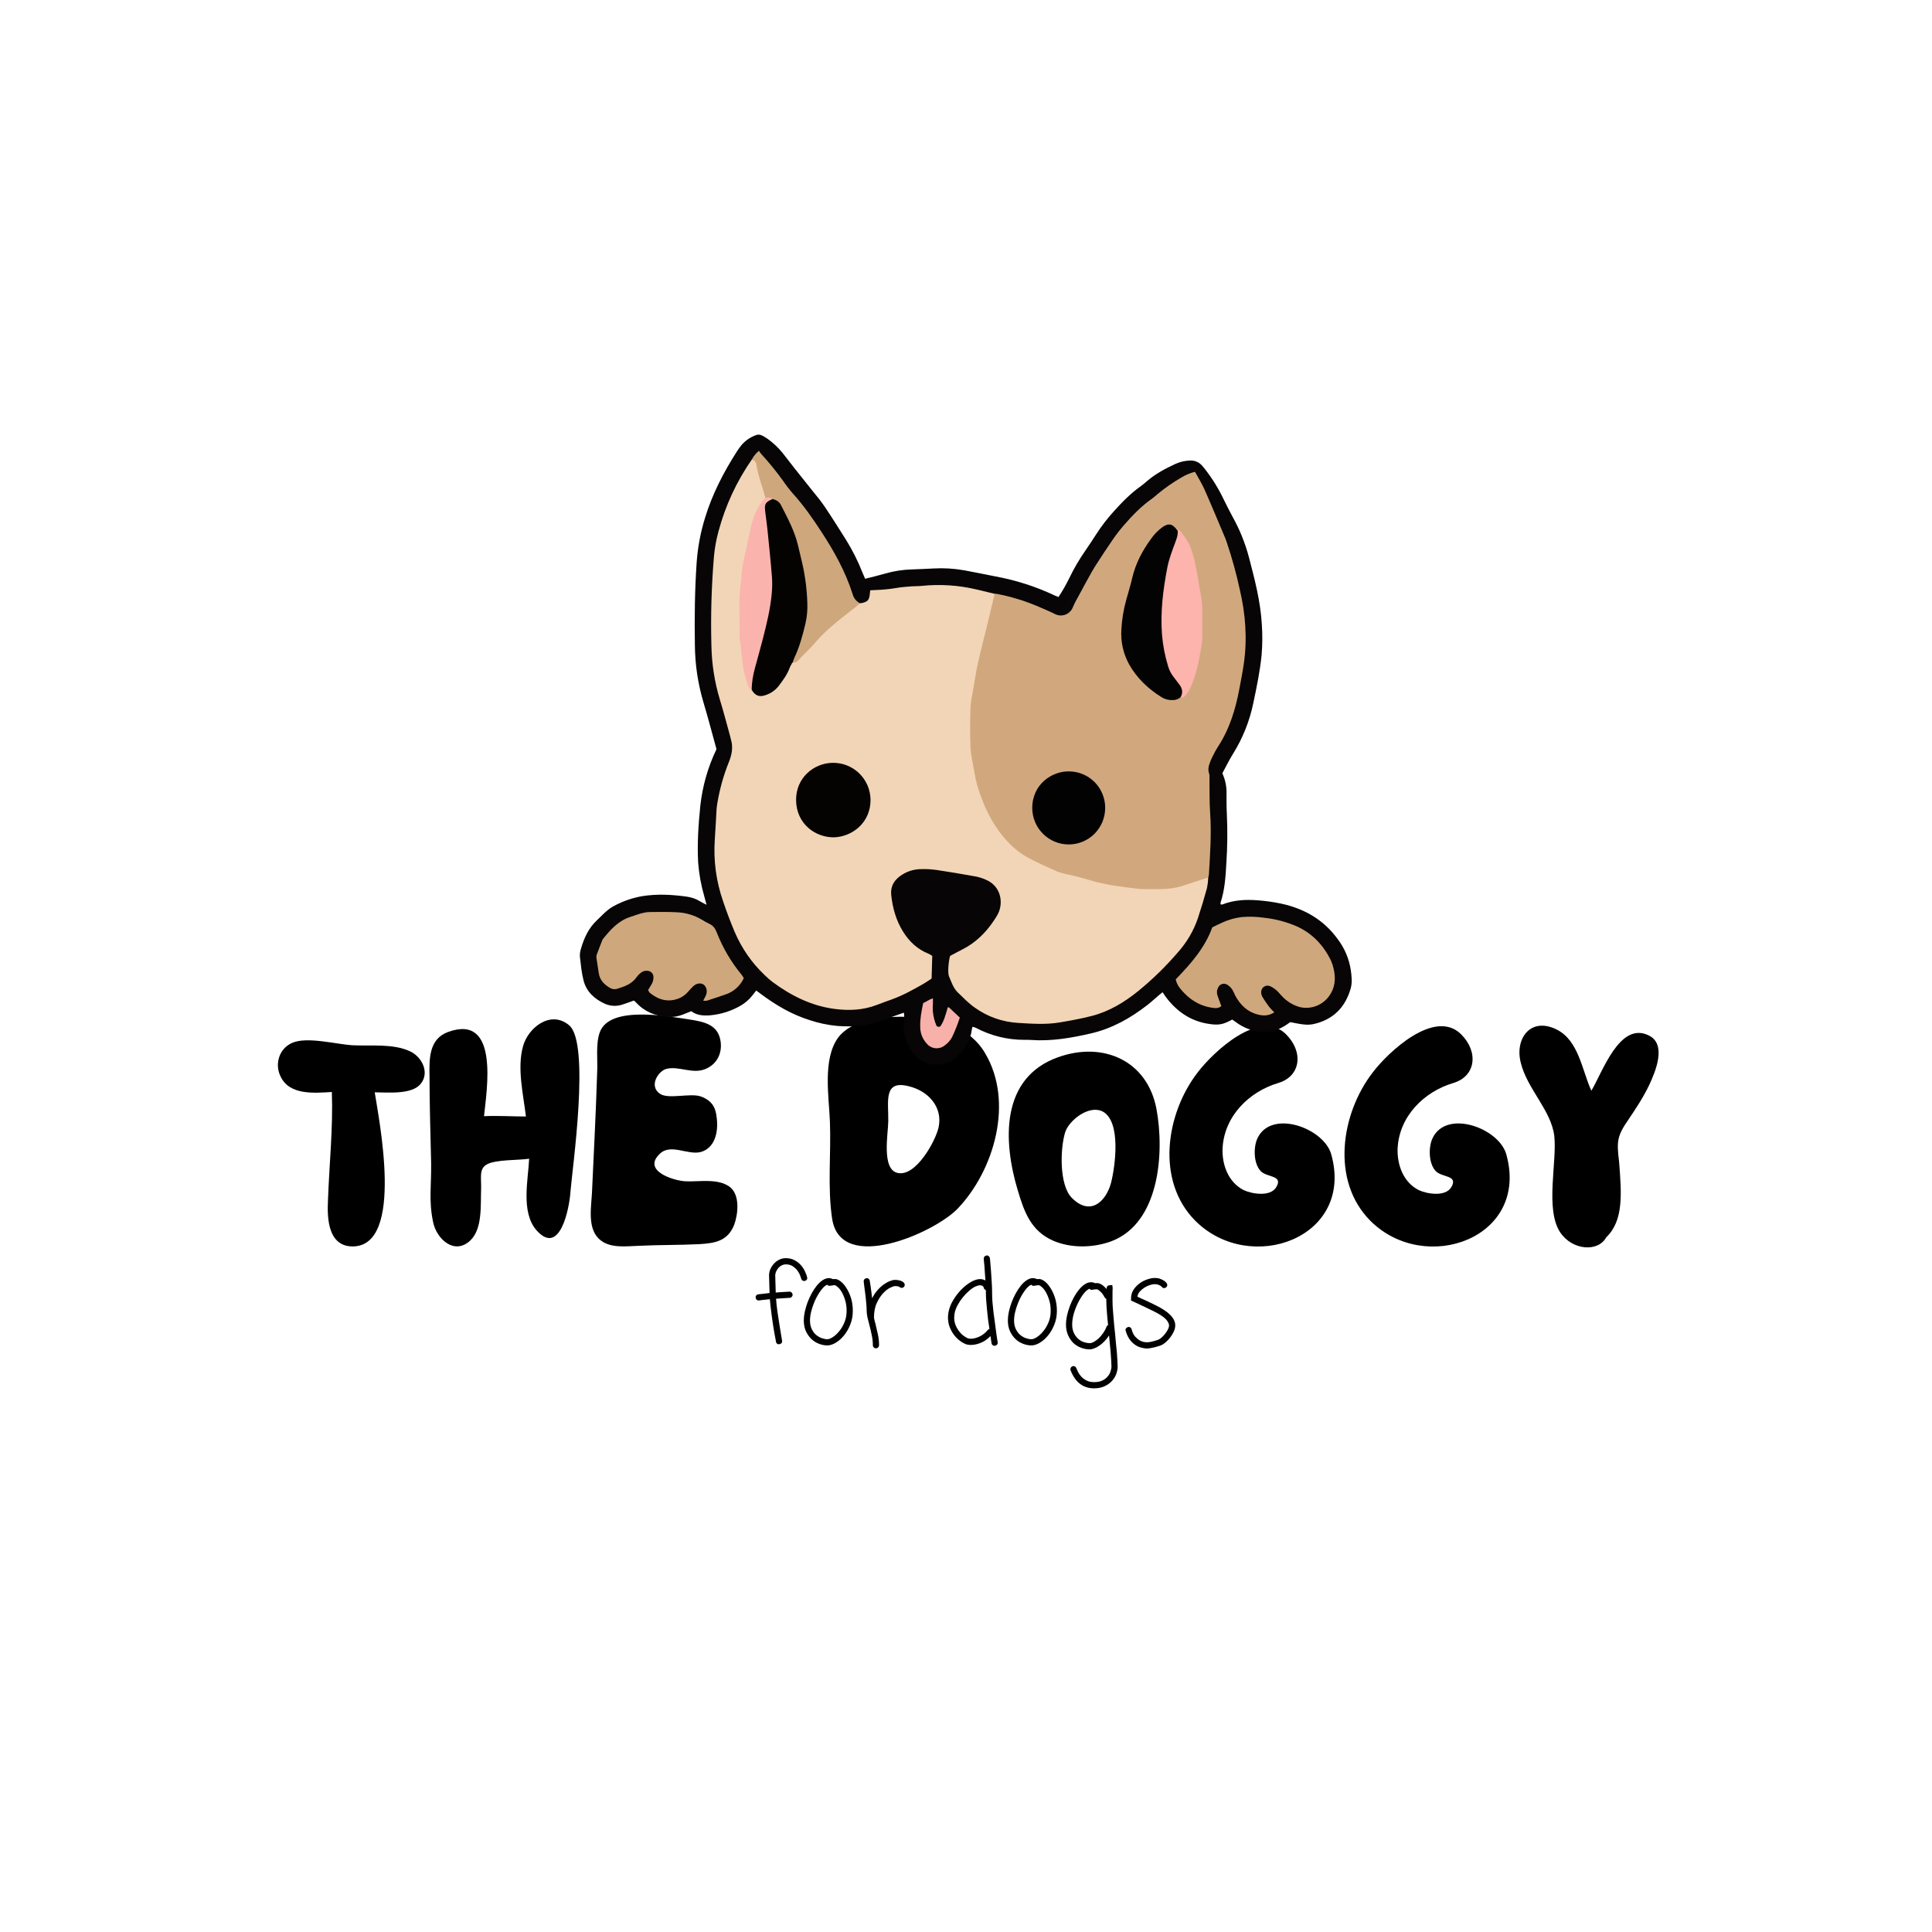
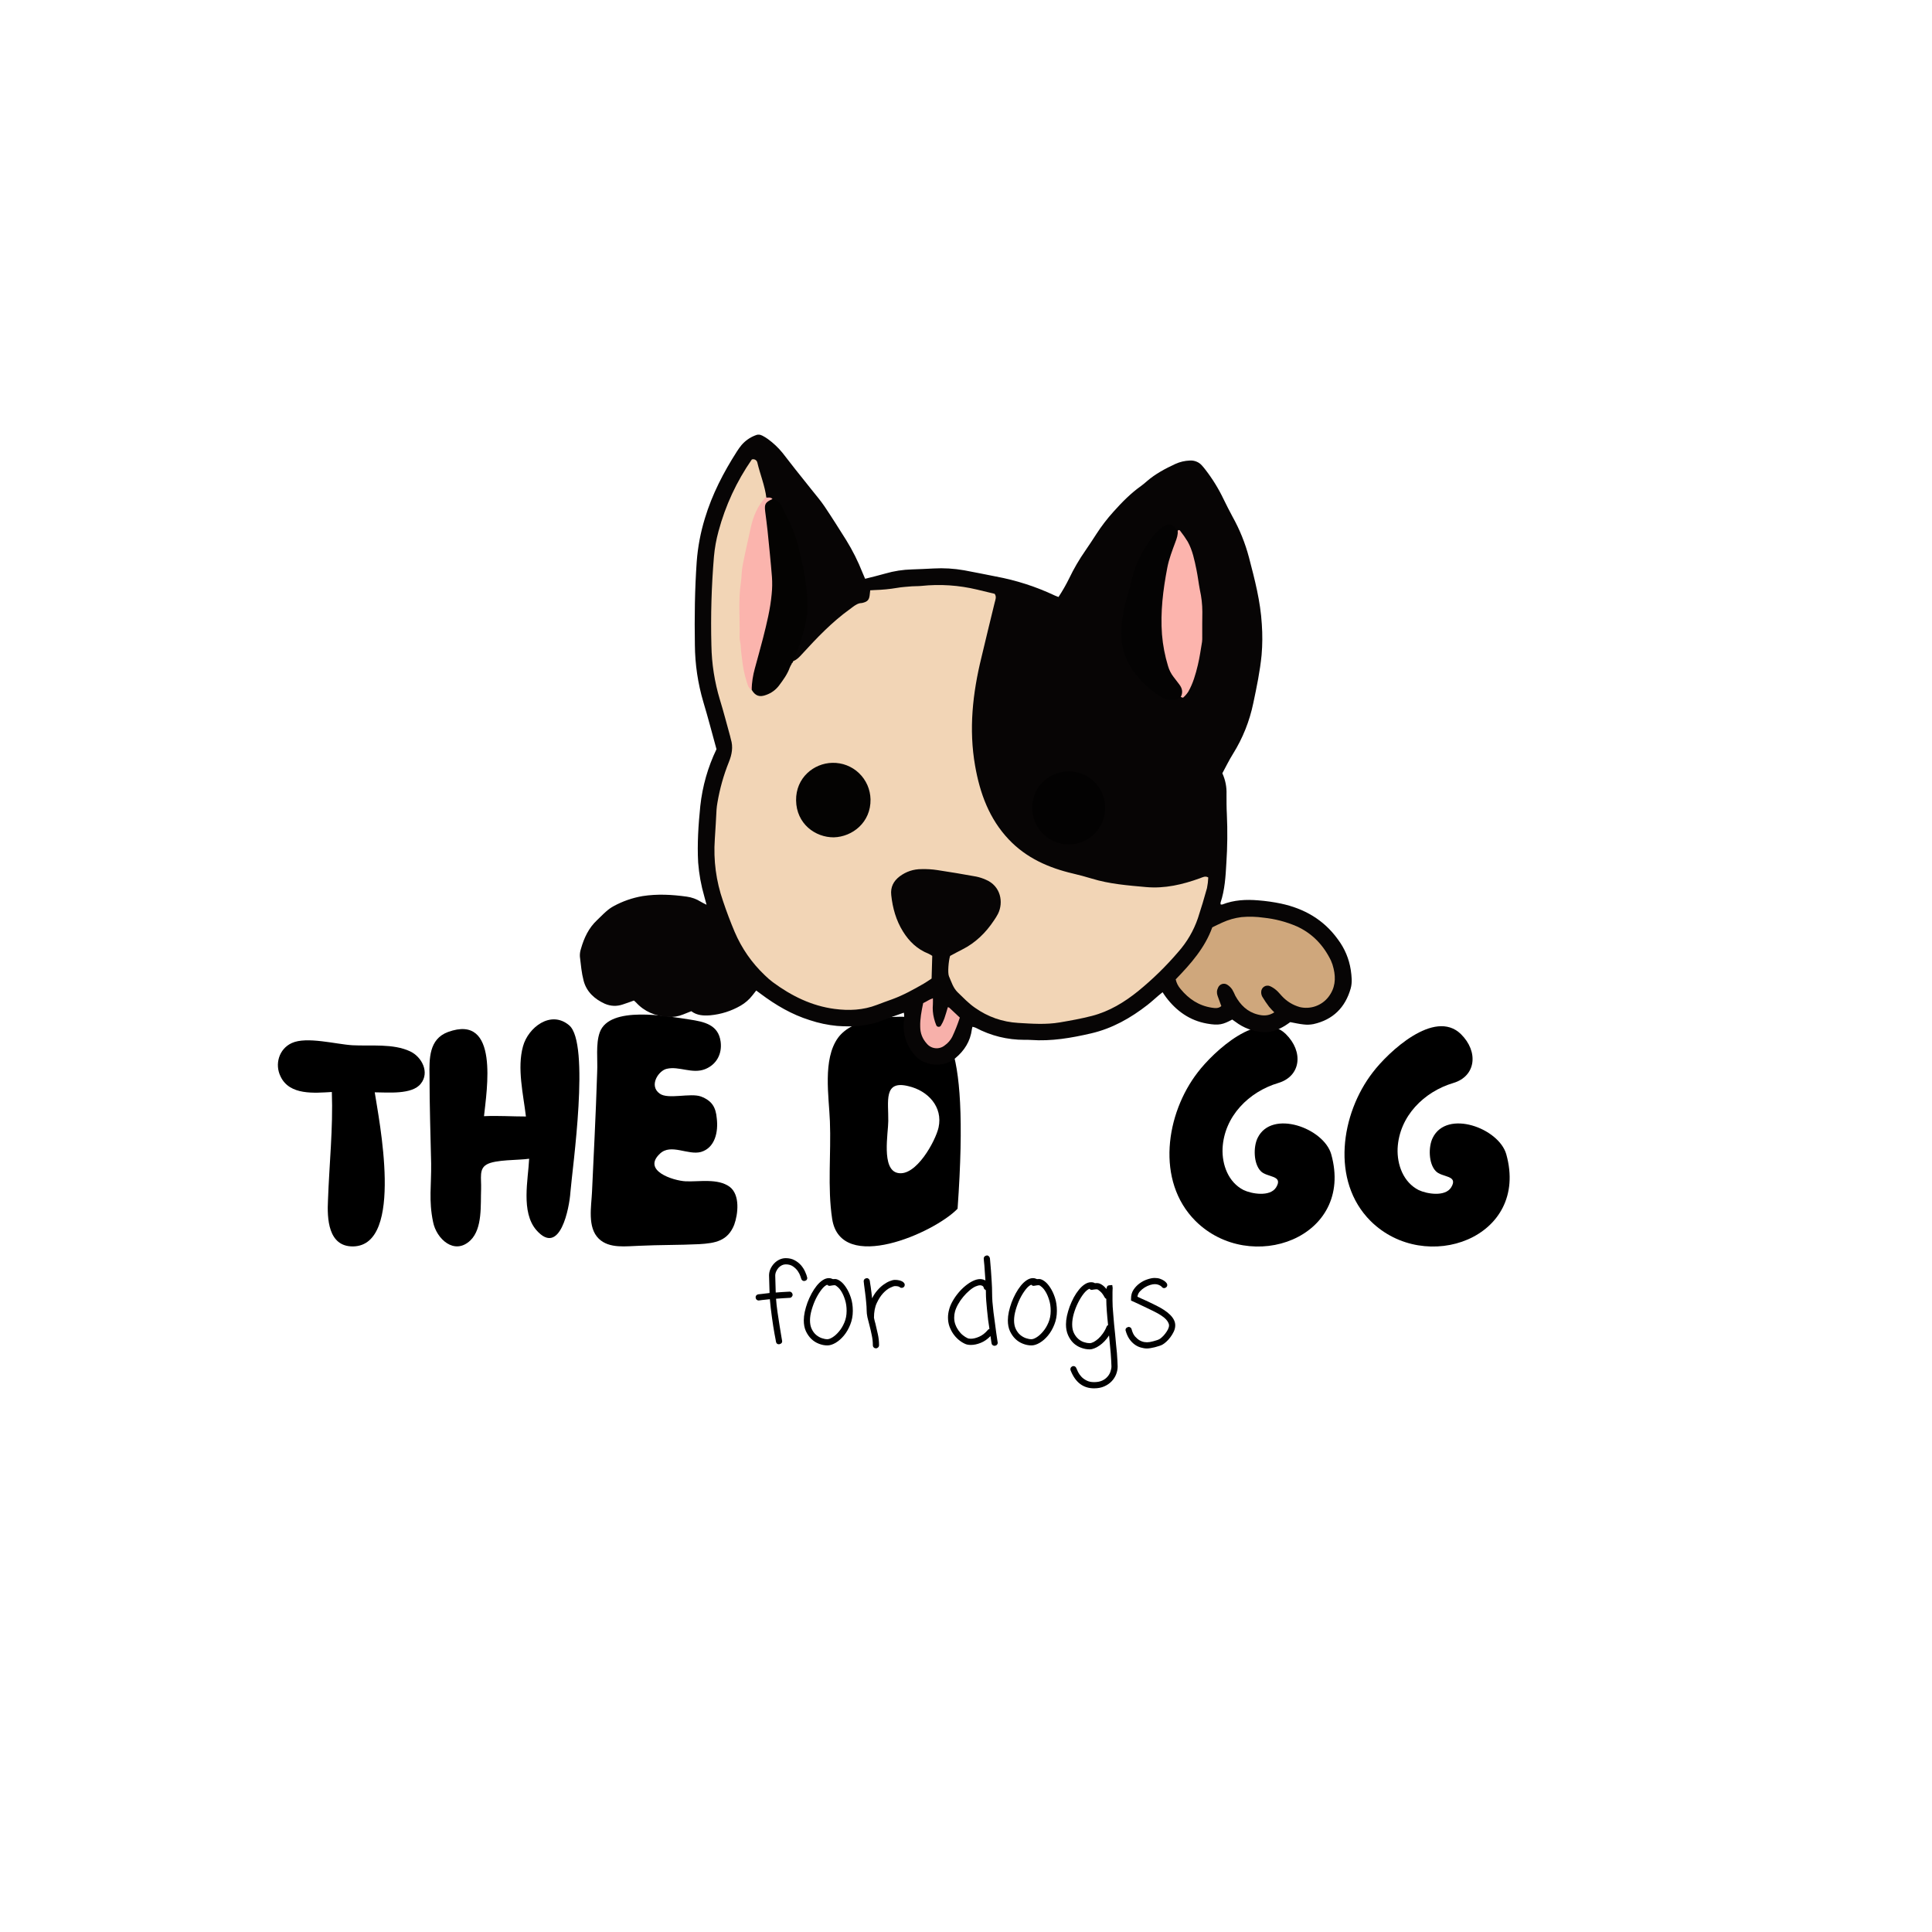
<svg xmlns="http://www.w3.org/2000/svg" version="1.0" preserveAspectRatio="xMidYMid meet" height="500" viewBox="0 0 375 375" zoomAndPan="magnify" width="500">
  <defs>
    <g />
    <clipPath id="22f3668ca6">
      <path clip-rule="nonzero" d="M 112.5 84.316 L 262.5 84.316 L 262.5 207 L 112.5 207 Z M 112.5 84.316" />
    </clipPath>
  </defs>
  <rect fill-opacity="1" height="450" y="-37.5" fill="#ffffff" width="450" x="-37.5" />
  <rect fill-opacity="1" height="450" y="-37.5" fill="#ffffff" width="450" x="-37.5" />
  <g fill-opacity="1" fill="#000000">
    <g transform="translate(53.025, 241.93)">
      <g>
        <path d="M 15.52 0 C 25.531 -0.188 20.461 -24.902 19.711 -29.91 C 22.215 -29.91 26.969 -29.41 28.66 -31.598 C 30.41 -33.789 28.848 -36.793 26.594 -37.855 C 23.277 -39.422 18.961 -38.859 15.395 -39.047 C 12.203 -39.234 6.508 -40.797 3.629 -39.484 C 1.125 -38.359 0.25 -35.355 1.438 -32.977 C 3.191 -29.285 8.008 -29.785 11.387 -29.973 C 11.637 -22.902 10.887 -16.02 10.637 -9.012 C 10.449 -5.445 10.637 0.062 15.52 0 Z M 15.52 0" />
      </g>
    </g>
  </g>
  <g fill-opacity="1" fill="#000000">
    <g transform="translate(82.434, 241.93)">
      <g>
        <path d="M 8.887 -1.188 C 11.262 -3.504 10.824 -8.133 10.949 -11.137 C 11.012 -13.328 10.512 -15.02 12.016 -15.895 C 13.703 -16.895 18.27 -16.707 20.273 -17.02 C 20.086 -12.953 18.648 -6.695 21.652 -3.191 C 26.281 2.129 28.094 -7.57 28.281 -10.512 C 28.66 -15.207 32.164 -39.484 28.031 -42.926 C 24.465 -45.93 20.086 -42.488 19.086 -38.859 C 17.895 -34.602 19.148 -29.473 19.648 -25.219 C 16.957 -25.219 14.266 -25.406 11.512 -25.281 C 12.016 -30.223 14.578 -45.305 4.504 -41.613 C 0.812 -40.234 0.875 -36.418 0.938 -33.039 C 0.938 -27.406 1.125 -21.777 1.25 -16.145 C 1.312 -11.891 0.75 -8.949 1.625 -4.754 C 2.254 -1.5 5.758 1.816 8.887 -1.188 Z M 8.887 -1.188" />
      </g>
    </g>
  </g>
  <g fill-opacity="1" fill="#000000">
    <g transform="translate(113.72, 241.93)">
      <g>
        <path d="M 10.387 -0.125 C 14.266 -0.312 18.145 -0.25 21.965 -0.438 C 25.156 -0.625 27.531 -1.062 28.785 -4.191 C 29.535 -6.258 29.973 -10.012 27.906 -11.574 C 25.594 -13.266 21.965 -12.516 19.336 -12.641 C 16.957 -12.766 10.824 -14.703 14.391 -18.02 C 16.52 -20.023 19.836 -17.645 22.34 -18.336 C 25.094 -19.148 25.719 -22.277 25.406 -24.84 C 25.219 -27.031 24.465 -28.281 22.34 -29.098 C 20.273 -29.848 15.957 -28.473 14.328 -29.66 C 12.141 -31.223 14.141 -34.164 15.707 -34.477 C 18.082 -35.043 20.648 -33.414 23.152 -34.414 C 25.344 -35.293 26.469 -37.355 26.156 -39.734 C 25.719 -43.051 22.965 -43.613 20.086 -44.051 C 15.832 -44.676 4.566 -46.805 2.691 -41.547 C 1.879 -39.297 2.316 -36.168 2.191 -33.852 C 2.066 -29.66 1.879 -25.469 1.691 -21.273 C 1.5 -17.707 1.375 -14.141 1.188 -10.574 C 1.062 -7.758 0.25 -3.691 2.504 -1.5 C 4.566 0.5 7.883 -0.062 10.387 -0.125 Z M 10.387 -0.125" />
      </g>
    </g>
  </g>
  <g fill-opacity="1" fill="#000000">
    <g transform="translate(144.067, 241.93)">
      <g />
    </g>
  </g>
  <g fill-opacity="1" fill="#000000">
    <g transform="translate(159.71, 241.93)">
      <g>
-         <path d="M 1.816 -5.32 C 3.504 5.383 21.652 -2.629 26.156 -7.32 C 33.227 -14.703 37.168 -28.031 31.473 -37.543 C 28.66 -42.363 23.027 -44.176 17.77 -44.488 C 13.266 -44.801 5.883 -44.488 2.941 -40.484 C -0.062 -36.293 1.188 -29.098 1.375 -24.277 C 1.625 -18.082 0.875 -11.449 1.816 -5.32 Z M 14.516 -14.266 C 11.324 -14.953 12.703 -22.027 12.703 -24.34 C 12.766 -28.094 11.703 -32.352 16.645 -31.098 C 20.398 -30.223 23.34 -27.094 22.465 -23.09 C 21.902 -20.523 18.082 -13.453 14.516 -14.266 Z M 14.516 -14.266" />
+         <path d="M 1.816 -5.32 C 3.504 5.383 21.652 -2.629 26.156 -7.32 C 28.66 -42.363 23.027 -44.176 17.77 -44.488 C 13.266 -44.801 5.883 -44.488 2.941 -40.484 C -0.062 -36.293 1.188 -29.098 1.375 -24.277 C 1.625 -18.082 0.875 -11.449 1.816 -5.32 Z M 14.516 -14.266 C 11.324 -14.953 12.703 -22.027 12.703 -24.34 C 12.766 -28.094 11.703 -32.352 16.645 -31.098 C 20.398 -30.223 23.34 -27.094 22.465 -23.09 C 21.902 -20.523 18.082 -13.453 14.516 -14.266 Z M 14.516 -14.266" />
      </g>
    </g>
  </g>
  <g fill-opacity="1" fill="#000000">
    <g transform="translate(194.876, 241.93)">
      <g>
-         <path d="M 20.836 -1 C 30.223 -4.566 31.16 -18.207 29.598 -26.656 C 27.844 -36.043 19.273 -39.859 10.512 -36.73 C -0.75 -32.727 -0.188 -20.336 2.691 -10.824 C 3.941 -6.633 5.258 -3.004 9.512 -1.125 C 12.953 0.375 17.27 0.312 20.836 -1 Z M 13.141 -9.449 C 10.699 -11.953 10.887 -19.023 11.891 -22.215 C 12.641 -24.465 16.52 -27.594 19.211 -26.156 C 22.777 -24.152 21.586 -15.52 20.773 -12.328 C 19.773 -8.637 16.707 -5.82 13.141 -9.449 Z M 13.141 -9.449" />
-       </g>
+         </g>
    </g>
  </g>
  <g fill-opacity="1" fill="#000000">
    <g transform="translate(226.036, 241.93)">
      <g>
        <path d="M 6.008 -4.941 C 16.645 5.633 36.918 -1.625 32.352 -17.895 C 30.91 -22.965 20.836 -26.656 18.082 -21.086 C 17.207 -19.336 17.27 -16.082 18.648 -14.641 C 19.836 -13.328 23.152 -13.891 21.652 -11.449 C 20.461 -9.574 16.895 -10.199 15.332 -10.949 C 12.391 -12.453 11.137 -15.832 11.262 -19.023 C 11.574 -25.281 16.395 -30.035 22.09 -31.727 C 26.469 -33.039 27.031 -37.793 23.527 -41.234 C 18.398 -46.18 9.449 -37.73 6.445 -33.789 C 0.25 -25.781 -1.754 -12.703 6.008 -4.941 Z M 6.008 -4.941" />
      </g>
    </g>
  </g>
  <g fill-opacity="1" fill="#000000">
    <g transform="translate(260.013, 241.93)">
      <g>
        <path d="M 6.008 -4.941 C 16.645 5.633 36.918 -1.625 32.352 -17.895 C 30.91 -22.965 20.836 -26.656 18.082 -21.086 C 17.207 -19.336 17.27 -16.082 18.648 -14.641 C 19.836 -13.328 23.152 -13.891 21.652 -11.449 C 20.461 -9.574 16.895 -10.199 15.332 -10.949 C 12.391 -12.453 11.137 -15.832 11.262 -19.023 C 11.574 -25.281 16.395 -30.035 22.09 -31.727 C 26.469 -33.039 27.031 -37.793 23.527 -41.234 C 18.398 -46.18 9.449 -37.73 6.445 -33.789 C 0.25 -25.781 -1.754 -12.703 6.008 -4.941 Z M 6.008 -4.941" />
      </g>
    </g>
  </g>
  <g fill-opacity="1" fill="#000000">
    <g transform="translate(293.99, 241.93)">
      <g>
-         <path d="M 17.77 -1.754 C 21.148 -5.008 20.773 -10.074 20.273 -16.457 C 19.773 -20.461 19.898 -21.461 22.152 -24.715 C 23.59 -26.844 25.031 -29.035 26.156 -31.41 C 27.344 -33.977 29.598 -39.297 25.969 -40.984 C 20.336 -43.676 17.02 -33.727 14.891 -30.223 C 13.078 -34.164 12.453 -39.984 8.133 -42.113 C 3.066 -44.613 0 -40.297 1.188 -35.668 C 2.441 -30.535 7.07 -26.469 7.695 -21.461 C 8.258 -16.395 5.883 -7.258 8.824 -2.754 C 11.199 0.812 16.207 1.125 17.77 -1.754 Z M 17.77 -1.754" />
-       </g>
+         </g>
    </g>
  </g>
  <g clip-path="url(#22f3668ca6)">
    <path fill-rule="nonzero" fill-opacity="1" d="M 137.141 175.613 C 136.574 175.32 136.281 175.191 136.012 175.023 C 135.176 174.496 134.27 174.168 133.289 174.035 C 130.434 173.637 127.566 173.484 124.703 173.934 C 122.723 174.277 120.855 174.93 119.09 175.891 C 118.562 176.184 118.074 176.531 117.625 176.938 C 117.031 177.453 116.492 178.035 115.918 178.57 C 114.262 180.105 113.355 182.066 112.754 184.191 C 112.59 184.68 112.527 185.184 112.559 185.699 C 112.742 187.262 112.883 188.848 113.281 190.363 C 113.848 192.516 115.406 193.914 117.379 194.82 C 118.539 195.324 119.719 195.367 120.914 194.953 C 121.617 194.734 122.309 194.465 123.043 194.203 C 123.18 194.316 123.312 194.438 123.441 194.562 C 125.09 196.375 127.191 197.207 129.59 197.387 C 130.625 197.457 131.621 197.301 132.586 196.91 C 133.098 196.711 133.609 196.504 134.18 196.273 C 135.266 197.102 136.535 197.172 137.855 197.07 C 139.961 196.875 141.934 196.246 143.766 195.191 C 144.656 194.672 145.422 194.004 146.055 193.188 C 146.289 192.906 146.512 192.609 146.781 192.262 C 147.094 192.492 147.387 192.707 147.676 192.922 C 150.59 195.102 153.691 196.922 157.18 198.012 C 158.902 198.586 160.664 198.957 162.469 199.129 C 165.547 199.367 168.57 199.164 171.48 197.996 C 172.766 197.48 174.082 197.051 175.43 196.562 C 175.594 197.301 175.453 197.938 175.414 198.57 C 175.32 199.938 175.547 201.25 176.082 202.508 C 176.48 203.406 177.012 204.211 177.68 204.93 C 179.469 206.918 183.105 207.316 185.395 205.422 C 187.188 203.938 188.344 202.117 188.641 199.785 C 188.656 199.652 188.699 199.52 188.754 199.297 C 188.965 199.34 189.176 199.402 189.379 199.484 C 192.344 201.051 195.5 201.832 198.855 201.832 C 199.27 201.828 199.691 201.824 200.105 201.855 C 204.082 202.141 207.953 201.465 211.801 200.574 C 215.895 199.621 219.461 197.602 222.742 195.043 C 223.473 194.473 224.152 193.84 224.859 193.238 C 225.102 193.031 225.352 192.836 225.656 192.59 C 225.906 192.953 226.094 193.258 226.309 193.543 C 228.34 196.234 230.922 198.086 234.289 198.68 C 236.609 199.09 237.383 198.852 239.176 197.895 C 239.363 198.027 239.586 198.176 239.801 198.336 C 241.359 199.508 243.109 200.172 245.055 200.324 C 246.645 200.457 248.062 199.91 249.395 199.105 C 249.75 198.891 250.082 198.637 250.434 198.395 C 251.297 198.551 252.152 198.758 253.02 198.844 C 253.664 198.926 254.305 198.902 254.945 198.777 C 258.734 197.934 261.113 195.559 262.168 191.859 C 262.5 190.688 262.352 189.461 262.184 188.262 C 261.84 186.066 261 184.082 259.664 182.305 C 256.918 178.5 253.133 176.348 248.629 175.383 C 247.176 175.082 245.711 174.871 244.23 174.758 C 241.863 174.559 239.508 174.672 237.254 175.562 C 237.148 175.578 237.039 175.574 236.934 175.551 C 236.902 175.438 236.895 175.324 236.906 175.207 C 237.738 172.715 237.891 170.117 238.035 167.523 C 238.246 164.375 238.277 161.223 238.133 158.066 C 238.062 156.773 238.066 155.473 238.066 154.172 C 238.117 152.746 237.848 151.387 237.258 150.09 C 237.938 148.84 238.559 147.543 239.316 146.336 C 241.223 143.277 242.539 139.98 243.27 136.449 C 243.922 133.367 244.566 130.285 244.875 127.137 C 245.047 125.148 245.059 123.156 244.918 121.164 C 244.66 116.734 243.543 112.477 242.43 108.215 C 241.691 105.422 240.621 102.766 239.211 100.246 C 238.605 99.152 238.066 98.023 237.504 96.906 C 236.523 94.848 235.332 92.918 233.934 91.121 C 233.73 90.867 233.535 90.605 233.312 90.371 C 233.02 90.031 232.664 89.777 232.25 89.605 C 231.836 89.434 231.406 89.363 230.957 89.391 C 229.973 89.426 229.035 89.645 228.137 90.051 C 226.156 90.969 224.238 91.988 222.574 93.434 C 222.227 93.734 221.879 94.047 221.5 94.312 C 219.48 95.742 217.762 97.492 216.121 99.328 C 214.906 100.672 213.809 102.102 212.824 103.625 C 212.129 104.719 211.402 105.797 210.672 106.867 C 209.477 108.582 208.426 110.383 207.523 112.266 C 206.91 113.512 206.223 114.715 205.457 115.875 C 205.168 115.762 204.945 115.691 204.742 115.594 C 201.078 113.863 197.258 112.633 193.277 111.895 C 191.234 111.5 189.195 111.066 187.145 110.695 C 185.176 110.348 183.191 110.227 181.191 110.34 C 179.805 110.41 178.414 110.48 177.027 110.523 C 175.258 110.566 173.523 110.836 171.824 111.328 C 170.547 111.699 169.246 112 167.918 112.34 C 167.734 111.914 167.566 111.535 167.414 111.156 C 166.543 108.949 165.488 106.84 164.242 104.824 C 162.859 102.629 161.477 100.43 160.031 98.277 C 159.281 97.164 158.398 96.145 157.562 95.09 C 156.5 93.746 155.418 92.414 154.355 91.07 C 153.523 90.016 152.715 88.941 151.879 87.891 C 151.051 86.879 150.109 85.988 149.055 85.223 C 148.719 84.977 148.363 84.762 147.992 84.57 C 147.508 84.309 147.02 84.297 146.523 84.539 C 145.516 84.938 144.656 85.551 143.941 86.371 C 143.617 86.766 143.32 87.176 143.047 87.605 C 140.438 91.68 138.23 95.934 136.824 100.594 C 135.977 103.352 135.445 106.168 135.23 109.043 C 134.855 114.418 134.789 119.797 134.875 125.18 C 134.906 128.957 135.457 132.66 136.527 136.285 C 137.449 139.34 138.246 142.438 139.07 145.418 C 137.391 148.918 136.344 152.598 135.926 156.457 C 135.559 160.098 135.309 163.762 135.512 167.43 C 135.684 169.656 136.082 171.844 136.703 173.988 C 136.82 174.426 136.938 174.863 137.141 175.613 Z M 137.141 175.613" fill="#070505" />
  </g>
  <path fill-rule="nonzero" fill-opacity="1" d="M 145.926 89.188 C 142.969 93.453 140.816 98.094 139.465 103.105 C 139.023 104.719 138.727 106.359 138.578 108.023 C 138.098 113.762 137.93 119.508 138.082 125.262 C 138.145 128.855 138.695 132.367 139.73 135.809 C 140.453 138.152 141.062 140.535 141.719 142.898 C 141.77 143.078 141.793 143.262 141.848 143.441 C 142.344 144.984 142.059 146.469 141.473 147.914 C 140.449 150.457 139.711 153.086 139.254 155.789 C 139.168 156.246 139.113 156.707 139.078 157.168 C 138.961 159.066 138.891 160.969 138.746 162.863 C 138.457 166.988 138.988 171.008 140.344 174.914 C 141.02 176.934 141.773 178.926 142.602 180.891 C 143.973 184.09 145.918 186.887 148.438 189.285 C 148.93 189.773 149.457 190.23 150.012 190.648 C 153.605 193.297 157.527 195.246 161.996 195.832 C 164.77 196.195 167.543 196.082 170.211 195.047 C 171.203 194.66 172.207 194.309 173.207 193.945 C 175.348 193.16 177.328 192.055 179.297 190.926 C 179.816 190.629 180.301 190.277 180.824 189.934 C 180.863 188.5 180.906 187.074 180.949 185.531 C 180.715 185.371 180.469 185.23 180.211 185.109 C 178.059 184.254 176.48 182.758 175.27 180.805 C 173.918 178.629 173.258 176.25 172.988 173.727 C 172.828 172.188 173.414 171.039 174.613 170.113 C 175.883 169.164 177.309 168.691 178.891 168.695 C 179.914 168.668 180.93 168.73 181.938 168.883 C 184.453 169.258 186.965 169.688 189.469 170.141 C 190.102 170.27 190.719 170.469 191.312 170.734 C 194.289 171.965 194.801 175.176 193.719 177.355 C 193.484 177.809 193.219 178.242 192.926 178.66 C 191.332 181.055 189.34 183.012 186.742 184.312 C 185.957 184.703 185.191 185.129 184.41 185.547 C 184.129 186.438 183.906 188.836 184.195 189.496 C 184.676 190.586 184.996 191.758 185.914 192.637 C 186.984 193.664 187.996 194.742 189.227 195.594 C 191.75 197.379 194.555 198.363 197.637 198.547 C 200.32 198.707 203.012 198.906 205.684 198.453 C 207.781 198.098 209.883 197.719 211.941 197.188 C 215.312 196.312 218.246 194.535 220.934 192.359 C 223.742 190.066 226.324 187.543 228.68 184.789 C 230.395 182.855 231.672 180.668 232.512 178.227 C 233.152 176.293 233.73 174.336 234.277 172.375 C 234.414 171.695 234.496 171.012 234.523 170.316 C 233.957 169.961 233.434 170.277 232.93 170.461 C 229.547 171.688 226.094 172.504 222.461 172.18 C 218.91 171.859 215.352 171.59 211.914 170.535 C 210.719 170.168 209.508 169.848 208.289 169.559 C 203.559 168.453 199.227 166.547 195.824 162.961 C 192.012 158.945 190.203 153.988 189.266 148.633 C 188.023 141.551 188.789 134.586 190.477 127.68 C 191.344 124.121 192.168 120.551 193.059 116.996 C 193.199 116.426 193.48 115.836 193.062 115.258 C 191.941 114.988 190.82 114.715 189.695 114.449 C 186.105 113.586 182.473 113.344 178.797 113.73 C 178.199 113.793 177.59 113.758 176.992 113.805 C 176.023 113.887 175.051 113.941 174.098 114.109 C 172.68 114.348 171.254 114.484 169.816 114.527 C 169.543 114.539 169.27 114.559 168.91 114.578 C 168.883 114.816 168.848 115.031 168.832 115.246 C 168.742 116.426 168.434 116.797 167.309 117.043 C 167.172 117.062 167.031 117.078 166.895 117.086 C 166.145 117.262 165.602 117.77 165 118.203 C 161.488 120.723 158.531 123.832 155.633 127.004 C 155.168 127.512 154.695 128.035 154.023 128.297 C 153.906 128.352 153.789 128.418 153.684 128.5 C 153.527 128.625 153.395 128.773 153.289 128.945 C 152.586 130.297 151.945 131.68 150.961 132.863 C 150.484 133.441 149.914 133.902 149.25 134.242 C 147.871 134.957 147.051 134.773 146.008 133.543 C 144.664 131.422 144.523 128.98 144.266 126.609 C 143.41 118.762 143.941 111.008 145.852 103.348 C 146.41 100.941 147.383 98.711 148.758 96.66 C 148.473 94.293 147.543 92.09 147 89.785 C 146.977 89.668 146.926 89.566 146.859 89.469 C 146.789 89.375 146.699 89.297 146.598 89.242 C 146.496 89.184 146.383 89.148 146.266 89.141 C 146.148 89.133 146.035 89.145 145.926 89.188 Z M 145.926 89.188" fill="#f2d5b6" />
-   <path fill-rule="nonzero" fill-opacity="1" d="M 193.062 115.258 C 192.656 116.965 192.254 118.672 191.84 120.375 C 191.16 123.156 190.438 125.93 189.812 128.719 C 189.422 130.473 189.164 132.258 188.859 134.027 C 188.676 135.117 188.406 136.211 188.375 137.305 C 188.301 139.898 188.25 142.5 188.371 145.09 C 188.449 146.691 188.875 148.273 189.113 149.867 C 189.414 151.699 189.918 153.469 190.625 155.188 C 191.441 157.363 192.523 159.402 193.867 161.301 C 195.391 163.375 197.195 165.176 199.449 166.422 C 201.266 167.426 203.18 168.266 205.082 169.105 C 205.859 169.41 206.656 169.633 207.477 169.777 C 209.285 170.16 211.047 170.715 212.824 171.203 C 214.164 171.539 215.52 171.801 216.887 171.992 C 218.203 172.207 219.531 172.348 220.855 172.508 C 221.223 172.551 221.594 172.566 221.965 172.566 C 223.074 172.57 224.188 172.562 225.301 172.566 C 226.977 172.57 228.605 172.297 230.188 171.738 C 231.621 171.238 233.078 170.789 234.523 170.316 C 234.578 170.145 234.621 169.965 234.645 169.781 C 234.895 165.758 235.164 161.738 234.883 157.695 C 234.73 155.527 234.797 153.34 234.762 151.16 C 234.797 150.84 234.781 150.52 234.711 150.203 C 234.379 149.344 234.629 148.559 234.934 147.777 C 235.086 147.387 235.262 147.012 235.457 146.641 C 235.719 146.098 236.008 145.57 236.328 145.059 C 238.629 141.594 239.812 137.715 240.566 133.676 C 240.867 132.082 241.18 130.488 241.414 128.887 C 242.133 124.004 241.758 119.176 240.633 114.395 C 239.977 111.355 239.152 108.363 238.164 105.422 C 238.039 105.07 237.93 104.715 237.785 104.375 C 236.469 101.262 235.176 98.133 233.809 95.043 C 233.289 93.863 232.59 92.762 231.945 91.578 C 231.027 91.805 230.164 92.164 229.355 92.656 C 227.703 93.602 226.145 94.684 224.68 95.902 C 224.34 96.215 223.98 96.508 223.609 96.785 C 221.465 98.285 219.68 100.168 217.98 102.133 C 217.34 102.867 216.746 103.637 216.191 104.438 C 214.984 106.195 213.797 107.965 212.656 109.766 C 211.918 110.938 211.27 112.172 210.594 113.383 C 210.117 114.234 209.66 115.09 209.203 115.949 C 208.848 116.547 208.531 117.164 208.262 117.805 C 208.141 118.148 207.949 118.449 207.695 118.711 C 207.441 118.969 207.145 119.164 206.805 119.297 C 206.465 119.426 206.113 119.48 205.75 119.457 C 205.387 119.434 205.047 119.336 204.727 119.164 C 203.91 118.73 203.035 118.41 202.195 118.02 C 199.352 116.746 196.398 115.82 193.336 115.246 C 193.246 115.242 193.152 115.242 193.062 115.258 Z M 193.062 115.258" fill="#d1a87d" />
  <path fill-rule="nonzero" fill-opacity="1" d="M 247.34 196.496 C 246.977 196.148 246.637 195.781 246.316 195.395 C 245.844 194.77 245.406 194.121 245.004 193.449 C 244.852 193.156 244.781 192.848 244.797 192.52 C 244.801 192.316 244.852 192.129 244.945 191.953 C 245.043 191.777 245.172 191.633 245.34 191.52 C 245.504 191.406 245.688 191.34 245.887 191.316 C 246.086 191.293 246.281 191.316 246.469 191.391 C 246.934 191.594 247.359 191.867 247.738 192.203 C 248.125 192.527 248.434 192.949 248.789 193.312 C 249.75 194.359 250.918 195.082 252.285 195.473 C 252.793 195.594 253.309 195.637 253.828 195.609 C 254.348 195.582 254.852 195.48 255.344 195.309 C 255.836 195.133 256.293 194.895 256.719 194.594 C 257.141 194.289 257.516 193.934 257.836 193.523 C 259.148 191.836 259.324 189.98 258.848 187.996 C 258.73 187.453 258.555 186.926 258.324 186.418 C 256.871 183.449 254.727 181.176 251.684 179.797 C 249.629 178.91 247.488 178.355 245.266 178.121 C 243.84 177.918 242.41 177.879 240.977 178.008 C 239.684 178.168 238.445 178.52 237.258 179.062 C 236.625 179.34 236.008 179.656 235.301 179.996 C 233.887 183.957 231.129 187.078 228.203 190.094 C 228.359 190.801 228.676 191.422 229.152 191.969 C 230.734 193.895 232.691 195.207 235.199 195.59 C 235.84 195.688 236.492 195.781 237.059 195.277 C 236.82 194.621 236.578 193.973 236.344 193.32 C 236.137 192.77 236.164 192.227 236.43 191.699 C 236.5 191.535 236.598 191.395 236.727 191.273 C 236.855 191.152 237.004 191.062 237.172 191.008 C 237.34 190.949 237.512 190.93 237.688 190.949 C 237.863 190.969 238.027 191.023 238.18 191.113 C 238.574 191.355 238.902 191.668 239.164 192.051 C 239.395 192.453 239.602 192.863 239.781 193.289 C 240.758 195.059 242.098 196.402 244.121 196.914 C 245.18 197.184 246.211 197.23 247.34 196.496 Z M 247.34 196.496" fill="#cfa77c" />
-   <path fill-rule="nonzero" fill-opacity="1" d="M 136.488 194.234 C 136.73 194.266 136.977 194.262 137.223 194.227 C 138.457 193.832 139.684 193.422 140.906 192.996 C 141.676 192.734 142.359 192.328 142.961 191.781 C 143.562 191.234 144.035 190.594 144.371 189.855 C 144.246 189.633 144.105 189.418 143.957 189.211 C 141.902 186.727 140.289 183.98 139.117 180.977 C 138.812 180.191 138.395 179.609 137.613 179.277 C 137.152 179.059 136.707 178.812 136.277 178.535 C 134.73 177.617 133.059 177.129 131.262 177.066 C 129.555 176.98 127.836 177.004 126.125 177.027 C 124.809 177.043 123.602 177.57 122.367 177.965 C 119.988 178.727 118.438 180.496 116.957 182.359 C 116.574 183.352 116.176 184.336 115.809 185.336 C 115.746 185.562 115.734 185.793 115.781 186.023 C 115.914 186.984 116.074 187.945 116.223 188.906 C 116.422 190.211 117.242 191.059 118.312 191.703 C 118.77 192.004 119.258 192.078 119.781 191.926 C 121.258 191.477 122.695 190.98 123.613 189.598 C 123.832 189.297 124.09 189.035 124.391 188.812 C 124.77 188.504 125.207 188.379 125.691 188.434 C 126.008 188.449 126.273 188.57 126.496 188.797 C 126.715 189.023 126.828 189.297 126.832 189.613 C 126.855 190.137 126.727 190.621 126.457 191.07 C 126.254 191.434 126.023 191.781 125.785 192.172 C 125.883 192.379 126.012 192.566 126.164 192.734 C 127.871 194.109 129.738 194.617 131.855 193.754 C 132.504 193.473 133.059 193.066 133.523 192.535 C 133.867 192.16 134.191 191.762 134.566 191.418 C 135.227 190.82 136.051 190.727 136.594 191.133 C 137.148 191.551 137.336 192.367 137.031 193.16 C 136.898 193.5 136.699 193.816 136.488 194.234 Z M 136.488 194.234" fill="#cfa77c" />
-   <path fill-rule="nonzero" fill-opacity="1" d="M 153.867 128.586 C 154.32 128.648 154.688 128.5 154.973 128.141 C 156.125 126.887 157.391 125.738 158.496 124.426 C 159.512 123.289 160.605 122.234 161.777 121.262 C 162.777 120.379 163.848 119.578 164.895 118.742 C 165.324 118.398 165.773 118.078 166.203 117.727 C 166.445 117.531 166.664 117.301 166.895 117.086 C 166.168 116.684 165.699 116.086 165.484 115.285 C 164.094 110.922 161.891 106.969 159.391 103.156 C 157.711 100.594 155.984 98.082 153.91 95.816 C 153.184 94.973 152.508 94.09 151.883 93.172 C 150.602 91.406 149.227 89.719 147.75 88.113 C 147.59 87.918 147.445 87.715 147.309 87.5 C 146.738 87.973 146.273 88.535 145.926 89.188 C 146.156 89.23 146.355 89.34 146.52 89.516 C 146.68 89.688 146.777 89.895 146.805 90.129 C 147.141 92.348 147.965 94.43 148.551 96.574 C 148.926 96.984 149.512 96.898 149.945 97.172 C 150.656 97.473 151.184 97.973 151.527 98.668 C 153.254 101.871 154.512 105.25 155.301 108.801 C 156.086 112.355 156.375 115.949 156.164 119.586 C 156.016 122.121 155.133 124.57 154.109 126.926 C 153.883 127.445 153.395 127.953 153.867 128.586 Z M 153.867 128.586" fill="#cea77c" />
  <path fill-rule="nonzero" fill-opacity="1" d="M 186.301 197.516 C 185.598 196.852 184.93 196.215 184.254 195.59 C 184.195 195.535 184.086 195.531 183.973 195.496 C 183.75 196.23 183.551 196.98 183.293 197.703 C 183.117 198.18 182.895 198.637 182.629 199.07 C 182.52 199.242 182.359 199.32 182.152 199.305 C 181.945 199.285 181.805 199.18 181.723 198.988 C 181.551 198.562 181.406 198.125 181.297 197.676 C 181.066 196.773 180.992 195.852 181.074 194.922 C 181.098 194.57 181.078 194.211 181.078 193.766 C 180.344 194 179.805 194.438 179.188 194.699 C 178.863 196.25 178.57 197.75 178.613 199.281 C 178.617 200.543 179.043 201.641 179.891 202.57 C 180.102 202.824 180.352 203.027 180.641 203.18 C 180.93 203.332 181.238 203.426 181.566 203.457 C 181.891 203.488 182.211 203.457 182.527 203.359 C 182.84 203.266 183.125 203.113 183.379 202.906 C 183.996 202.473 184.48 201.918 184.828 201.246 C 185.398 200.035 185.887 198.793 186.301 197.516 Z M 186.301 197.516" fill="#f7b0aa" />
  <path fill-rule="nonzero" fill-opacity="1" d="M 153.867 128.586 C 153.938 128.324 154.027 128.066 154.129 127.812 C 155.168 125.629 155.805 123.316 156.352 120.969 C 156.645 119.652 156.762 118.32 156.699 116.977 C 156.617 114.379 156.289 111.816 155.707 109.281 C 155.422 108.07 155.141 106.852 154.84 105.641 C 154.16 102.926 152.836 100.48 151.574 98.012 C 151.223 97.324 150.629 97.035 149.941 96.855 C 148.723 96.914 148.277 97.32 148.18 98.59 C 148.07 100.031 148.355 101.457 148.551 102.871 C 148.98 106.035 149.332 109.215 149.469 112.398 C 149.648 116.512 148.602 120.48 147.5 124.406 C 146.871 126.637 146.289 128.875 145.812 131.141 C 145.566 132.059 145.59 132.973 145.891 133.875 C 146.59 135.078 147.43 135.387 148.754 134.867 C 149.73 134.512 150.539 133.926 151.176 133.105 C 152 132 152.824 130.895 153.293 129.574 C 153.402 129.324 153.531 129.078 153.676 128.844 C 153.676 128.73 153.73 128.66 153.844 128.633 Z M 153.867 128.586" fill="#040302" />
  <path fill-rule="nonzero" fill-opacity="1" d="M 161.844 162.527 C 165.453 162.422 169.043 159.633 168.969 155.152 C 168.957 154.676 168.902 154.207 168.797 153.738 C 168.695 153.273 168.551 152.824 168.359 152.387 C 168.164 151.953 167.934 151.539 167.66 151.148 C 167.387 150.758 167.078 150.398 166.734 150.07 C 166.391 149.738 166.02 149.445 165.617 149.191 C 165.215 148.938 164.793 148.723 164.348 148.551 C 163.906 148.379 163.449 148.25 162.98 148.172 C 162.512 148.09 162.039 148.055 161.562 148.066 C 157.945 148.137 154.461 150.977 154.52 155.355 C 154.582 159.895 158.238 162.551 161.844 162.527 Z M 161.844 162.527" fill="#040302" />
  <path fill-rule="nonzero" fill-opacity="1" d="M 145.891 133.875 C 145.93 132.484 146.137 131.113 146.508 129.77 C 147.035 127.809 147.594 125.852 148.098 123.883 C 148.816 121.059 149.516 118.23 149.781 115.32 C 149.895 114.215 149.914 113.105 149.836 111.996 C 149.598 108.996 149.285 106.008 148.984 103.016 C 148.855 101.773 148.68 100.535 148.527 99.297 C 148.348 97.82 148.531 97.5 149.941 96.855 C 149.551 96.402 149.02 96.648 148.551 96.574 C 147.016 98.262 146.176 100.281 145.703 102.484 C 145.18 104.91 144.613 107.328 144.145 109.766 C 143.934 110.844 143.969 111.969 143.805 113.055 C 143.266 116.602 143.652 120.164 143.555 123.719 C 143.539 124.262 143.758 124.809 143.773 125.352 C 143.801 126.324 143.965 127.273 144.07 128.234 C 144.23 129.656 144.527 131.051 144.961 132.41 C 145.137 132.957 145.258 133.598 145.891 133.875 Z M 145.891 133.875" fill="#fbb4ad" />
  <path fill-rule="nonzero" fill-opacity="1" d="M 153.844 128.633 C 153.785 128.703 153.73 128.773 153.676 128.848 C 153.73 128.773 153.785 128.703 153.844 128.633 Z M 153.844 128.633" fill="#cea77c" />
  <path fill-rule="nonzero" fill-opacity="1" d="M 228.59 103.02 C 228.551 102.992 228.52 102.961 228.488 102.926 C 227.621 101.648 226.828 101.48 225.613 102.328 C 224.75 102.965 224.012 103.727 223.398 104.613 C 221.711 106.914 220.41 109.398 219.758 112.203 C 219.434 113.602 219.012 114.977 218.625 116.359 C 218.09 118.242 217.77 120.156 217.66 122.109 C 217.496 124.535 217.996 126.816 219.16 128.949 C 220.645 131.598 222.777 133.625 225.32 135.238 C 225.871 135.609 226.477 135.82 227.137 135.875 C 227.906 135.93 228.613 135.848 229.188 135.273 C 229.887 134.934 229.82 134.328 229.703 133.723 C 229.602 133.262 229.398 132.848 229.094 132.488 C 226.531 129.371 226.082 125.641 225.965 121.805 C 225.789 115.965 226.566 110.289 228.695 104.82 C 228.926 104.227 229.184 103.586 228.59 103.02 Z M 228.59 103.02" fill="#040303" />
  <path fill-rule="nonzero" fill-opacity="1" d="M 228.59 103.02 C 228.668 103.785 228.414 104.477 228.156 105.176 C 227.547 106.824 226.902 108.461 226.57 110.199 C 225.75 114.484 225.207 118.793 225.543 123.172 C 225.715 125.254 226.109 127.297 226.719 129.293 C 226.941 130.059 227.297 130.758 227.785 131.387 C 228.152 131.863 228.508 132.348 228.879 132.82 C 229.469 133.578 229.66 134.383 229.188 135.273 C 229.348 135.324 229.594 135.461 229.648 135.406 C 230.031 135.074 230.359 134.695 230.637 134.273 C 231.566 132.656 232.074 130.867 232.504 129.07 C 232.859 127.598 233.062 126.086 233.316 124.59 C 233.355 124.27 233.367 123.945 233.355 123.621 C 233.363 122 233.336 120.375 233.375 118.754 C 233.371 117.32 233.211 115.906 232.898 114.504 C 232.645 113.195 232.5 111.863 232.227 110.555 C 231.844 108.703 231.473 106.832 230.547 105.156 C 230.09 104.406 229.594 103.691 229.047 103.004 C 228.918 102.824 228.738 102.848 228.59 103.02 Z M 228.59 103.02" fill="#fcb4ad" />
  <path fill-rule="nonzero" fill-opacity="1" d="M 214.516 156.84 C 214.52 156.375 214.477 155.914 214.391 155.457 C 214.301 155 214.172 154.559 213.996 154.129 C 213.824 153.699 213.609 153.289 213.355 152.902 C 213.098 152.512 212.809 152.152 212.484 151.824 C 212.156 151.492 211.801 151.199 211.418 150.938 C 211.035 150.676 210.629 150.457 210.199 150.277 C 209.773 150.098 209.332 149.961 208.879 149.867 C 208.426 149.773 207.965 149.727 207.5 149.727 C 204.238 149.664 200.352 152.176 200.359 156.863 C 200.363 157.328 200.41 157.789 200.504 158.242 C 200.598 158.695 200.734 159.137 200.914 159.566 C 201.094 159.992 201.312 160.398 201.57 160.785 C 201.832 161.168 202.125 161.523 202.453 161.852 C 202.781 162.18 203.141 162.469 203.527 162.727 C 203.914 162.984 204.32 163.199 204.75 163.375 C 205.176 163.555 205.617 163.688 206.074 163.773 C 206.527 163.863 206.988 163.91 207.449 163.906 C 207.914 163.906 208.371 163.863 208.828 163.77 C 209.281 163.68 209.723 163.543 210.148 163.367 C 210.578 163.188 210.984 162.973 211.371 162.715 C 211.754 162.457 212.113 162.164 212.441 161.836 C 212.766 161.508 213.059 161.148 213.316 160.762 C 213.574 160.379 213.793 159.973 213.973 159.543 C 214.148 159.113 214.285 158.672 214.375 158.219 C 214.465 157.762 214.512 157.305 214.516 156.84 Z M 214.516 156.84" fill="#030202" />
  <g fill-opacity="1" fill="#000000">
    <g transform="translate(146.224, 260.692)">
      <g>
        <path d="M 9.859 -12.047 C 9.734 -12.047 9.613 -12.086 9.5 -12.172 C 9.383 -12.266 9.312 -12.383 9.281 -12.531 C 9.281 -12.551 9.227 -12.707 9.125 -13 C 9.031 -13.301 8.867 -13.617 8.641 -13.953 C 8.422 -14.285 8.117 -14.586 7.734 -14.859 C 7.348 -15.141 6.867 -15.281 6.297 -15.281 C 5.797 -15.281 5.336 -15.07 4.922 -14.656 C 4.723 -14.438 4.562 -14.191 4.438 -13.922 C 4.312 -13.648 4.25 -13.367 4.25 -13.078 L 4.344 -9.812 C 4.758 -9.844 5.191 -9.875 5.641 -9.906 C 6.086 -9.938 6.551 -9.961 7.031 -9.984 C 7.188 -9.984 7.32 -9.926 7.438 -9.812 C 7.551 -9.695 7.613 -9.555 7.625 -9.391 C 7.625 -9.234 7.566 -9.094 7.453 -8.969 C 7.336 -8.844 7.203 -8.781 7.047 -8.781 C 6.586 -8.758 6.133 -8.734 5.688 -8.703 C 5.25 -8.672 4.82 -8.641 4.406 -8.609 C 4.457 -7.828 4.551 -6.969 4.688 -6.031 C 4.832 -5.094 4.969 -4.207 5.094 -3.375 C 5.219 -2.539 5.332 -1.844 5.438 -1.281 C 5.539 -0.719 5.594 -0.41 5.594 -0.359 C 5.594 -0.035 5.391 0.16 4.984 0.234 C 4.648 0.234 4.453 0.066 4.391 -0.266 C 4.391 -0.305 4.363 -0.461 4.312 -0.734 C 4.258 -1.004 4.191 -1.359 4.109 -1.797 C 4.035 -2.234 3.953 -2.727 3.859 -3.281 C 3.773 -3.832 3.691 -4.406 3.609 -5 C 3.523 -5.602 3.445 -6.207 3.375 -6.812 C 3.301 -7.414 3.242 -7.984 3.203 -8.516 C 2.586 -8.453 2.086 -8.398 1.703 -8.359 C 1.316 -8.316 1.094 -8.285 1.031 -8.266 C 0.883 -8.266 0.754 -8.316 0.641 -8.422 C 0.523 -8.523 0.457 -8.676 0.438 -8.875 C 0.438 -9.031 0.484 -9.16 0.578 -9.266 C 0.68 -9.379 0.812 -9.445 0.969 -9.469 C 0.977 -9.469 1.18 -9.488 1.578 -9.531 C 1.973 -9.582 2.492 -9.645 3.141 -9.719 L 3.141 -9.984 L 3.047 -13.125 C 3.047 -13.539 3.133 -13.957 3.312 -14.375 C 3.5 -14.789 3.75 -15.16 4.062 -15.484 C 4.375 -15.805 4.719 -16.051 5.094 -16.219 C 5.477 -16.395 5.879 -16.484 6.297 -16.484 C 6.953 -16.484 7.523 -16.348 8.016 -16.078 C 8.504 -15.816 8.914 -15.492 9.25 -15.109 C 9.582 -14.723 9.848 -14.305 10.047 -13.859 C 10.254 -13.41 10.395 -13.008 10.469 -12.656 C 10.469 -12.344 10.316 -12.148 10.016 -12.078 Z M 9.859 -12.047" />
      </g>
    </g>
  </g>
  <g fill-opacity="1" fill="#000000">
    <g transform="translate(155.031, 260.692)">
      <g>
        <path d="M 5.562 -0.75 C 5.832 -0.75 6.176 -0.879 6.594 -1.141 C 7.02 -1.41 7.43 -1.785 7.828 -2.266 C 8.234 -2.742 8.578 -3.316 8.859 -3.984 C 9.148 -4.66 9.297 -5.414 9.297 -6.25 C 9.297 -7.051 9.195 -7.754 9 -8.359 C 8.812 -8.973 8.594 -9.488 8.344 -9.906 C 8.094 -10.332 7.844 -10.648 7.594 -10.859 C 7.344 -11.078 7.16 -11.203 7.047 -11.234 C 6.805 -11.234 6.586 -11.211 6.391 -11.172 C 6.203 -11.141 6.07 -11.117 6 -11.109 C 5.82 -11.109 5.66 -11.18 5.516 -11.328 C 5.16 -11.18 4.789 -10.859 4.406 -10.359 C 4.02 -9.859 3.66 -9.273 3.328 -8.609 C 3.004 -7.941 2.734 -7.227 2.516 -6.469 C 2.297 -5.719 2.188 -5.031 2.188 -4.406 C 2.188 -3.75 2.301 -3.188 2.531 -2.719 C 2.758 -2.25 3.047 -1.867 3.391 -1.578 C 3.734 -1.297 4.098 -1.086 4.484 -0.953 C 4.879 -0.816 5.238 -0.75 5.562 -0.75 Z M 7.062 -12.438 C 7.363 -12.438 7.711 -12.289 8.109 -12 C 8.504 -11.707 8.875 -11.289 9.219 -10.75 C 9.57 -10.219 9.875 -9.57 10.125 -8.812 C 10.375 -8.051 10.5 -7.195 10.5 -6.25 C 10.5 -5.289 10.332 -4.398 10 -3.578 C 9.676 -2.766 9.266 -2.055 8.766 -1.453 C 8.273 -0.859 7.738 -0.391 7.156 -0.047 C 6.582 0.285 6.051 0.453 5.562 0.453 C 5.008 0.453 4.457 0.344 3.906 0.125 C 3.363 -0.082 2.879 -0.391 2.453 -0.797 C 2.023 -1.211 1.672 -1.719 1.391 -2.312 C 1.117 -2.914 0.984 -3.613 0.984 -4.406 C 0.984 -4.906 1.047 -5.457 1.172 -6.062 C 1.305 -6.664 1.484 -7.27 1.703 -7.875 C 1.93 -8.477 2.195 -9.062 2.5 -9.625 C 2.812 -10.195 3.145 -10.703 3.5 -11.141 C 3.863 -11.586 4.242 -11.941 4.641 -12.203 C 5.047 -12.473 5.453 -12.609 5.859 -12.609 C 6.023 -12.609 6.164 -12.586 6.281 -12.547 C 6.406 -12.516 6.52 -12.473 6.625 -12.422 C 6.688 -12.422 6.754 -12.422 6.828 -12.422 C 6.898 -12.43 6.977 -12.438 7.062 -12.438 Z M 7.062 -12.438" />
      </g>
    </g>
  </g>
  <g fill-opacity="1" fill="#000000">
    <g transform="translate(166.201, 260.692)">
      <g>
        <path d="M 7.5 -12.266 C 7.812 -12.266 8.07 -12.238 8.281 -12.188 C 8.5 -12.145 8.676 -12.086 8.812 -12.016 C 8.957 -11.953 9.066 -11.883 9.141 -11.812 C 9.223 -11.738 9.273 -11.68 9.297 -11.641 C 9.367 -11.547 9.406 -11.441 9.406 -11.328 C 9.406 -11.098 9.32 -10.93 9.156 -10.828 C 9.07 -10.754 8.957 -10.719 8.812 -10.719 C 8.633 -10.719 8.484 -10.785 8.359 -10.922 C 8.328 -10.93 8.25 -10.957 8.125 -11 C 8.008 -11.039 7.801 -11.062 7.5 -11.062 C 7.32 -11.062 7.008 -10.953 6.562 -10.734 C 6.125 -10.523 5.676 -10.176 5.219 -9.688 C 4.758 -9.195 4.348 -8.562 3.984 -7.781 C 3.617 -7.008 3.438 -6.055 3.438 -4.922 C 3.477 -4.734 3.52 -4.539 3.562 -4.344 C 3.602 -4.156 3.656 -3.961 3.719 -3.766 C 3.875 -3.117 4.031 -2.441 4.188 -1.734 C 4.344 -1.035 4.422 -0.32 4.422 0.406 C 4.422 0.582 4.359 0.727 4.234 0.844 C 4.117 0.957 3.984 1.016 3.828 1.016 C 3.648 1.016 3.504 0.957 3.391 0.844 C 3.273 0.727 3.219 0.582 3.219 0.406 C 3.219 -0.25 3.145 -0.906 3 -1.562 C 2.863 -2.227 2.719 -2.859 2.562 -3.453 C 2.414 -3.984 2.285 -4.492 2.172 -4.984 C 2.066 -5.484 2.016 -5.941 2.016 -6.359 C 2.016 -6.773 1.984 -7.297 1.922 -7.922 C 1.867 -8.555 1.801 -9.172 1.719 -9.766 C 1.645 -10.359 1.578 -10.875 1.516 -11.312 C 1.461 -11.75 1.438 -11.984 1.438 -12.016 C 1.438 -12.148 1.484 -12.273 1.578 -12.391 C 1.68 -12.504 1.836 -12.578 2.047 -12.609 C 2.18 -12.609 2.301 -12.562 2.406 -12.469 C 2.52 -12.375 2.594 -12.25 2.625 -12.094 C 2.625 -12.062 2.641 -11.941 2.672 -11.734 C 2.711 -11.535 2.754 -11.273 2.797 -10.953 C 2.836 -10.641 2.883 -10.281 2.938 -9.875 C 2.988 -9.477 3.035 -9.082 3.078 -8.688 C 3.359 -9.27 3.695 -9.785 4.094 -10.234 C 4.488 -10.691 4.895 -11.066 5.312 -11.359 C 5.727 -11.66 6.129 -11.883 6.516 -12.031 C 6.898 -12.188 7.227 -12.266 7.5 -12.266 Z M 7.5 -12.266" />
      </g>
    </g>
  </g>
  <g fill-opacity="1" fill="#000000">
    <g transform="translate(175.717, 260.692)">
      <g />
    </g>
  </g>
  <g fill-opacity="1" fill="#000000">
    <g transform="translate(183.02, 260.692)">
      <g>
        <path d="M 8.703 -2.531 C 8.773 -2.633 8.883 -2.707 9.031 -2.75 C 8.938 -3.312 8.848 -3.91 8.766 -4.547 C 8.691 -5.18 8.625 -5.812 8.562 -6.438 C 8.5 -7.062 8.445 -7.656 8.406 -8.219 C 8.363 -8.781 8.344 -9.27 8.344 -9.688 C 8.344 -9.789 8.344 -9.891 8.344 -9.984 C 8.344 -10.086 8.332 -10.195 8.312 -10.312 C 8.082 -10.383 7.945 -10.551 7.906 -10.812 C 7.906 -10.832 7.883 -10.875 7.844 -10.938 C 7.812 -11.008 7.738 -11.07 7.625 -11.125 C 7.508 -11.188 7.375 -11.219 7.219 -11.219 C 7.062 -11.219 6.906 -11.191 6.75 -11.141 C 6.594 -11.086 6.445 -11.035 6.312 -10.984 C 5.914 -10.797 5.508 -10.52 5.094 -10.156 C 4.676 -9.801 4.285 -9.398 3.922 -8.953 C 3.555 -8.516 3.234 -8.047 2.953 -7.547 C 2.672 -7.055 2.469 -6.582 2.344 -6.125 C 2.238 -5.738 2.188 -5.344 2.188 -4.938 C 2.188 -4.438 2.27 -3.973 2.438 -3.547 C 2.602 -3.117 2.812 -2.734 3.062 -2.391 C 3.312 -2.047 3.586 -1.754 3.891 -1.516 C 4.191 -1.273 4.477 -1.094 4.75 -0.969 C 4.914 -0.883 5.141 -0.844 5.422 -0.844 C 5.891 -0.844 6.426 -0.973 7.031 -1.234 C 7.645 -1.504 8.203 -1.938 8.703 -2.531 Z M 9.547 -9.688 C 9.547 -9.227 9.566 -8.676 9.609 -8.031 C 9.66 -7.383 9.727 -6.711 9.812 -6.016 C 9.906 -5.316 10 -4.617 10.094 -3.922 C 10.188 -3.223 10.27 -2.594 10.344 -2.031 C 10.426 -1.469 10.492 -1.004 10.547 -0.641 C 10.609 -0.285 10.641 -0.094 10.641 -0.062 C 10.641 0.082 10.586 0.211 10.484 0.328 C 10.379 0.441 10.227 0.508 10.031 0.531 C 9.883 0.531 9.754 0.484 9.641 0.391 C 9.523 0.305 9.457 0.18 9.438 0.016 C 9.438 -0.004 9.414 -0.133 9.375 -0.375 C 9.344 -0.625 9.297 -0.953 9.234 -1.359 C 8.648 -0.754 8.02 -0.316 7.344 -0.047 C 6.676 0.223 6.039 0.359 5.438 0.359 C 4.945 0.359 4.551 0.281 4.25 0.125 C 3.82 -0.07 3.41 -0.336 3.016 -0.672 C 2.617 -1.016 2.27 -1.406 1.969 -1.844 C 1.676 -2.281 1.438 -2.758 1.25 -3.281 C 1.07 -3.812 0.984 -4.375 0.984 -4.969 C 0.984 -5.438 1.051 -5.93 1.188 -6.453 C 1.32 -6.992 1.551 -7.551 1.875 -8.125 C 2.195 -8.695 2.566 -9.234 2.984 -9.734 C 3.398 -10.234 3.852 -10.688 4.344 -11.094 C 4.832 -11.5 5.316 -11.816 5.797 -12.047 C 6.316 -12.297 6.789 -12.422 7.219 -12.422 C 7.395 -12.422 7.562 -12.398 7.719 -12.359 C 7.875 -12.328 8.051 -12.258 8.25 -12.156 C 8.219 -12.688 8.18 -13.203 8.141 -13.703 C 8.109 -14.203 8.078 -14.648 8.047 -15.047 C 8.016 -15.441 7.984 -15.758 7.953 -16 C 7.93 -16.25 7.922 -16.391 7.922 -16.422 C 7.922 -16.578 7.973 -16.707 8.078 -16.812 C 8.191 -16.914 8.344 -16.984 8.531 -17.016 C 8.688 -17.016 8.816 -16.957 8.922 -16.844 C 9.035 -16.738 9.102 -16.609 9.125 -16.453 C 9.125 -16.41 9.145 -16.164 9.188 -15.719 C 9.238 -15.281 9.285 -14.727 9.328 -14.062 C 9.379 -13.406 9.426 -12.688 9.469 -11.906 C 9.52 -11.133 9.547 -10.395 9.547 -9.688 Z M 9.547 -9.688" />
      </g>
    </g>
  </g>
  <g fill-opacity="1" fill="#000000">
    <g transform="translate(194.641, 260.692)">
      <g>
        <path d="M 5.562 -0.75 C 5.832 -0.75 6.176 -0.879 6.594 -1.141 C 7.02 -1.41 7.43 -1.785 7.828 -2.266 C 8.234 -2.742 8.578 -3.316 8.859 -3.984 C 9.148 -4.66 9.297 -5.414 9.297 -6.25 C 9.297 -7.051 9.195 -7.754 9 -8.359 C 8.812 -8.973 8.594 -9.488 8.344 -9.906 C 8.094 -10.332 7.844 -10.648 7.594 -10.859 C 7.344 -11.078 7.16 -11.203 7.047 -11.234 C 6.805 -11.234 6.586 -11.211 6.391 -11.172 C 6.203 -11.141 6.07 -11.117 6 -11.109 C 5.82 -11.109 5.66 -11.18 5.516 -11.328 C 5.16 -11.18 4.789 -10.859 4.406 -10.359 C 4.02 -9.859 3.66 -9.273 3.328 -8.609 C 3.004 -7.941 2.734 -7.227 2.516 -6.469 C 2.297 -5.719 2.188 -5.031 2.188 -4.406 C 2.188 -3.75 2.301 -3.188 2.531 -2.719 C 2.758 -2.25 3.047 -1.867 3.391 -1.578 C 3.734 -1.297 4.098 -1.086 4.484 -0.953 C 4.879 -0.816 5.238 -0.75 5.562 -0.75 Z M 7.062 -12.438 C 7.363 -12.438 7.711 -12.289 8.109 -12 C 8.504 -11.707 8.875 -11.289 9.219 -10.75 C 9.57 -10.219 9.875 -9.57 10.125 -8.812 C 10.375 -8.051 10.5 -7.195 10.5 -6.25 C 10.5 -5.289 10.332 -4.398 10 -3.578 C 9.676 -2.766 9.266 -2.055 8.766 -1.453 C 8.273 -0.859 7.738 -0.391 7.156 -0.047 C 6.582 0.285 6.051 0.453 5.562 0.453 C 5.008 0.453 4.457 0.344 3.906 0.125 C 3.363 -0.082 2.879 -0.391 2.453 -0.797 C 2.023 -1.211 1.672 -1.719 1.391 -2.312 C 1.117 -2.914 0.984 -3.613 0.984 -4.406 C 0.984 -4.906 1.047 -5.457 1.172 -6.062 C 1.305 -6.664 1.484 -7.27 1.703 -7.875 C 1.93 -8.477 2.195 -9.062 2.5 -9.625 C 2.812 -10.195 3.145 -10.703 3.5 -11.141 C 3.863 -11.586 4.242 -11.941 4.641 -12.203 C 5.047 -12.473 5.453 -12.609 5.859 -12.609 C 6.023 -12.609 6.164 -12.586 6.281 -12.547 C 6.406 -12.516 6.52 -12.473 6.625 -12.422 C 6.688 -12.422 6.754 -12.422 6.828 -12.422 C 6.898 -12.43 6.977 -12.438 7.062 -12.438 Z M 7.062 -12.438" />
      </g>
    </g>
  </g>
  <g fill-opacity="1" fill="#000000">
    <g transform="translate(205.811, 260.692)">
      <g>
        <path d="M 8.984 -3.203 C 9.023 -3.328 9.117 -3.426 9.266 -3.5 C 9.16 -4.488 9.078 -5.406 9.016 -6.25 C 8.953 -7.094 8.922 -7.781 8.922 -8.312 L 8.922 -8.578 C 8.773 -8.648 8.672 -8.742 8.609 -8.859 C 8.316 -9.41 8.02 -9.805 7.719 -10.047 C 7.426 -10.297 7.238 -10.426 7.156 -10.438 C 6.914 -10.438 6.695 -10.422 6.5 -10.391 C 6.301 -10.367 6.172 -10.348 6.109 -10.328 C 5.922 -10.328 5.77 -10.398 5.656 -10.547 C 5.289 -10.398 4.91 -10.078 4.516 -9.578 C 4.129 -9.078 3.77 -8.492 3.438 -7.828 C 3.102 -7.16 2.828 -6.453 2.609 -5.703 C 2.398 -4.953 2.297 -4.258 2.297 -3.625 C 2.297 -2.957 2.41 -2.395 2.641 -1.938 C 2.867 -1.477 3.156 -1.098 3.5 -0.797 C 3.844 -0.504 4.211 -0.297 4.609 -0.172 C 5.004 -0.047 5.363 0.016 5.688 0.016 C 5.906 0.016 6.16 -0.055 6.453 -0.203 C 6.742 -0.359 7.047 -0.57 7.359 -0.844 C 7.672 -1.125 7.969 -1.461 8.25 -1.859 C 8.539 -2.254 8.785 -2.703 8.984 -3.203 Z M 10.125 -8.312 C 10.125 -7.988 10.133 -7.578 10.156 -7.078 C 10.188 -6.586 10.227 -6.051 10.281 -5.469 C 10.332 -4.883 10.383 -4.266 10.438 -3.609 C 10.5 -2.961 10.566 -2.312 10.641 -1.656 C 10.691 -1.008 10.75 -0.383 10.812 0.219 C 10.883 0.832 10.941 1.406 10.984 1.938 C 11.023 2.477 11.055 2.969 11.078 3.406 C 11.109 3.852 11.125 4.227 11.125 4.531 C 11.125 5.051 11.023 5.562 10.828 6.062 C 10.629 6.57 10.336 7.023 9.953 7.422 C 9.566 7.828 9.086 8.156 8.516 8.406 C 7.953 8.656 7.297 8.781 6.547 8.781 C 4.43 8.781 2.914 7.625 2 5.312 C 1.969 5.25 1.953 5.172 1.953 5.078 C 1.953 4.816 2.078 4.629 2.328 4.516 C 2.367 4.492 2.406 4.477 2.438 4.469 C 2.477 4.469 2.52 4.469 2.562 4.469 C 2.812 4.469 2.992 4.602 3.109 4.875 C 3.18 5.062 3.289 5.305 3.438 5.609 C 3.594 5.922 3.801 6.219 4.062 6.5 C 4.32 6.789 4.656 7.039 5.062 7.25 C 5.469 7.469 5.961 7.578 6.547 7.578 C 7.172 7.578 7.695 7.477 8.125 7.281 C 8.551 7.082 8.895 6.828 9.156 6.516 C 9.426 6.211 9.617 5.879 9.734 5.516 C 9.859 5.16 9.922 4.832 9.922 4.531 C 9.922 4.25 9.906 3.891 9.875 3.453 C 9.852 3.016 9.82 2.531 9.781 2 C 9.738 1.469 9.688 0.906 9.625 0.312 C 9.57 -0.281 9.516 -0.879 9.453 -1.484 C 9.18 -1.055 8.883 -0.676 8.562 -0.344 C 8.238 -0.008 7.906 0.27 7.562 0.5 C 7.227 0.738 6.898 0.914 6.578 1.031 C 6.266 1.156 5.969 1.219 5.688 1.219 C 5.133 1.219 4.582 1.113 4.031 0.906 C 3.477 0.707 2.984 0.406 2.547 0 C 2.117 -0.414 1.77 -0.926 1.5 -1.531 C 1.227 -2.145 1.094 -2.844 1.094 -3.625 C 1.094 -4.133 1.156 -4.688 1.281 -5.281 C 1.414 -5.883 1.594 -6.488 1.812 -7.094 C 2.039 -7.695 2.305 -8.285 2.609 -8.859 C 2.922 -9.43 3.254 -9.93 3.609 -10.359 C 3.961 -10.797 4.336 -11.145 4.734 -11.406 C 5.141 -11.676 5.551 -11.812 5.969 -11.812 C 6.27 -11.812 6.52 -11.75 6.719 -11.625 C 6.789 -11.633 6.863 -11.641 6.938 -11.641 C 7.008 -11.641 7.086 -11.641 7.172 -11.641 C 7.43 -11.641 7.719 -11.539 8.031 -11.344 C 8.352 -11.145 8.656 -10.863 8.938 -10.5 C 8.969 -10.676 9.016 -10.832 9.078 -10.969 C 9.141 -11.113 9.285 -11.195 9.516 -11.219 L 10.078 -11.266 L 10.156 -10.703 C 10.156 -10.672 10.156 -10.645 10.156 -10.625 C 10.156 -10.602 10.148 -10.539 10.141 -10.438 C 10.141 -10.352 10.133 -10.16 10.125 -9.859 C 10.125 -9.555 10.125 -9.039 10.125 -8.312 Z M 10.125 -8.312" />
      </g>
    </g>
  </g>
  <g fill-opacity="1" fill="#000000">
    <g transform="translate(217.582, 260.692)">
      <g>
        <path d="M 6.719 -7.344 C 9.258 -6.113 10.531 -4.816 10.531 -3.453 C 10.531 -3.047 10.438 -2.641 10.25 -2.234 C 10.062 -1.836 9.836 -1.469 9.578 -1.125 C 9.328 -0.789 9.062 -0.5 8.781 -0.25 C 8.5 0 8.266 0.176 8.078 0.281 C 7.91 0.383 7.688 0.477 7.406 0.562 C 7.125 0.656 6.836 0.738 6.547 0.812 C 6.254 0.883 5.973 0.941 5.703 0.984 C 5.441 1.023 5.223 1.047 5.047 1.047 C 4.672 1.047 4.27 0.984 3.844 0.859 C 3.426 0.742 3.023 0.547 2.641 0.266 C 2.254 -0.016 1.906 -0.383 1.594 -0.844 C 1.289 -1.301 1.051 -1.863 0.875 -2.531 C 0.875 -2.852 1.078 -3.055 1.484 -3.141 C 1.609 -3.141 1.727 -3.098 1.844 -3.016 C 1.957 -2.941 2.031 -2.832 2.062 -2.688 C 2.219 -2.082 2.441 -1.613 2.734 -1.281 C 3.035 -0.945 3.336 -0.691 3.641 -0.516 C 3.953 -0.348 4.238 -0.242 4.5 -0.203 C 4.77 -0.172 4.953 -0.156 5.047 -0.156 C 5.18 -0.156 5.363 -0.172 5.594 -0.203 C 5.82 -0.242 6.051 -0.297 6.281 -0.359 C 6.52 -0.422 6.75 -0.488 6.969 -0.562 C 7.195 -0.633 7.367 -0.707 7.484 -0.781 C 7.609 -0.844 7.773 -0.973 7.984 -1.172 C 8.203 -1.367 8.406 -1.594 8.594 -1.844 C 8.789 -2.094 8.961 -2.359 9.109 -2.641 C 9.254 -2.93 9.328 -3.203 9.328 -3.453 C 9.328 -3.598 9.281 -3.766 9.188 -3.953 C 9.102 -4.148 8.953 -4.367 8.734 -4.609 C 8.516 -4.848 8.195 -5.102 7.781 -5.375 C 7.375 -5.645 6.848 -5.938 6.203 -6.25 C 5.797 -6.445 5.363 -6.656 4.906 -6.875 C 4.457 -7.094 4.039 -7.289 3.656 -7.469 C 3.27 -7.645 2.945 -7.797 2.688 -7.922 L 2.297 -8.094 L 1.953 -8.25 L 1.953 -8.641 C 1.953 -9.297 2.113 -9.867 2.438 -10.359 C 2.77 -10.859 3.172 -11.273 3.641 -11.609 C 4.117 -11.953 4.617 -12.207 5.141 -12.375 C 5.672 -12.551 6.133 -12.641 6.531 -12.641 C 6.945 -12.641 7.297 -12.586 7.578 -12.484 C 7.867 -12.379 8.109 -12.266 8.297 -12.141 C 8.484 -12.023 8.625 -11.91 8.719 -11.797 C 8.812 -11.691 8.863 -11.629 8.875 -11.609 C 8.945 -11.504 8.984 -11.395 8.984 -11.281 C 8.984 -11.062 8.891 -10.895 8.703 -10.781 C 8.586 -10.707 8.477 -10.672 8.375 -10.672 C 8.164 -10.672 8.004 -10.766 7.891 -10.953 C 7.867 -10.953 7.832 -10.977 7.781 -11.031 C 7.738 -11.082 7.66 -11.133 7.547 -11.188 C 7.441 -11.25 7.305 -11.305 7.141 -11.359 C 6.973 -11.41 6.77 -11.438 6.531 -11.438 C 6.289 -11.438 6 -11.383 5.656 -11.281 C 5.312 -11.176 4.969 -11.02 4.625 -10.812 C 4.281 -10.602 3.969 -10.348 3.688 -10.047 C 3.414 -9.754 3.25 -9.406 3.188 -9 C 3.363 -8.914 3.586 -8.812 3.859 -8.688 C 4.141 -8.57 4.441 -8.438 4.766 -8.281 C 5.086 -8.133 5.422 -7.977 5.766 -7.812 C 6.109 -7.645 6.426 -7.488 6.719 -7.344 Z M 6.719 -7.344" />
      </g>
    </g>
  </g>
</svg>